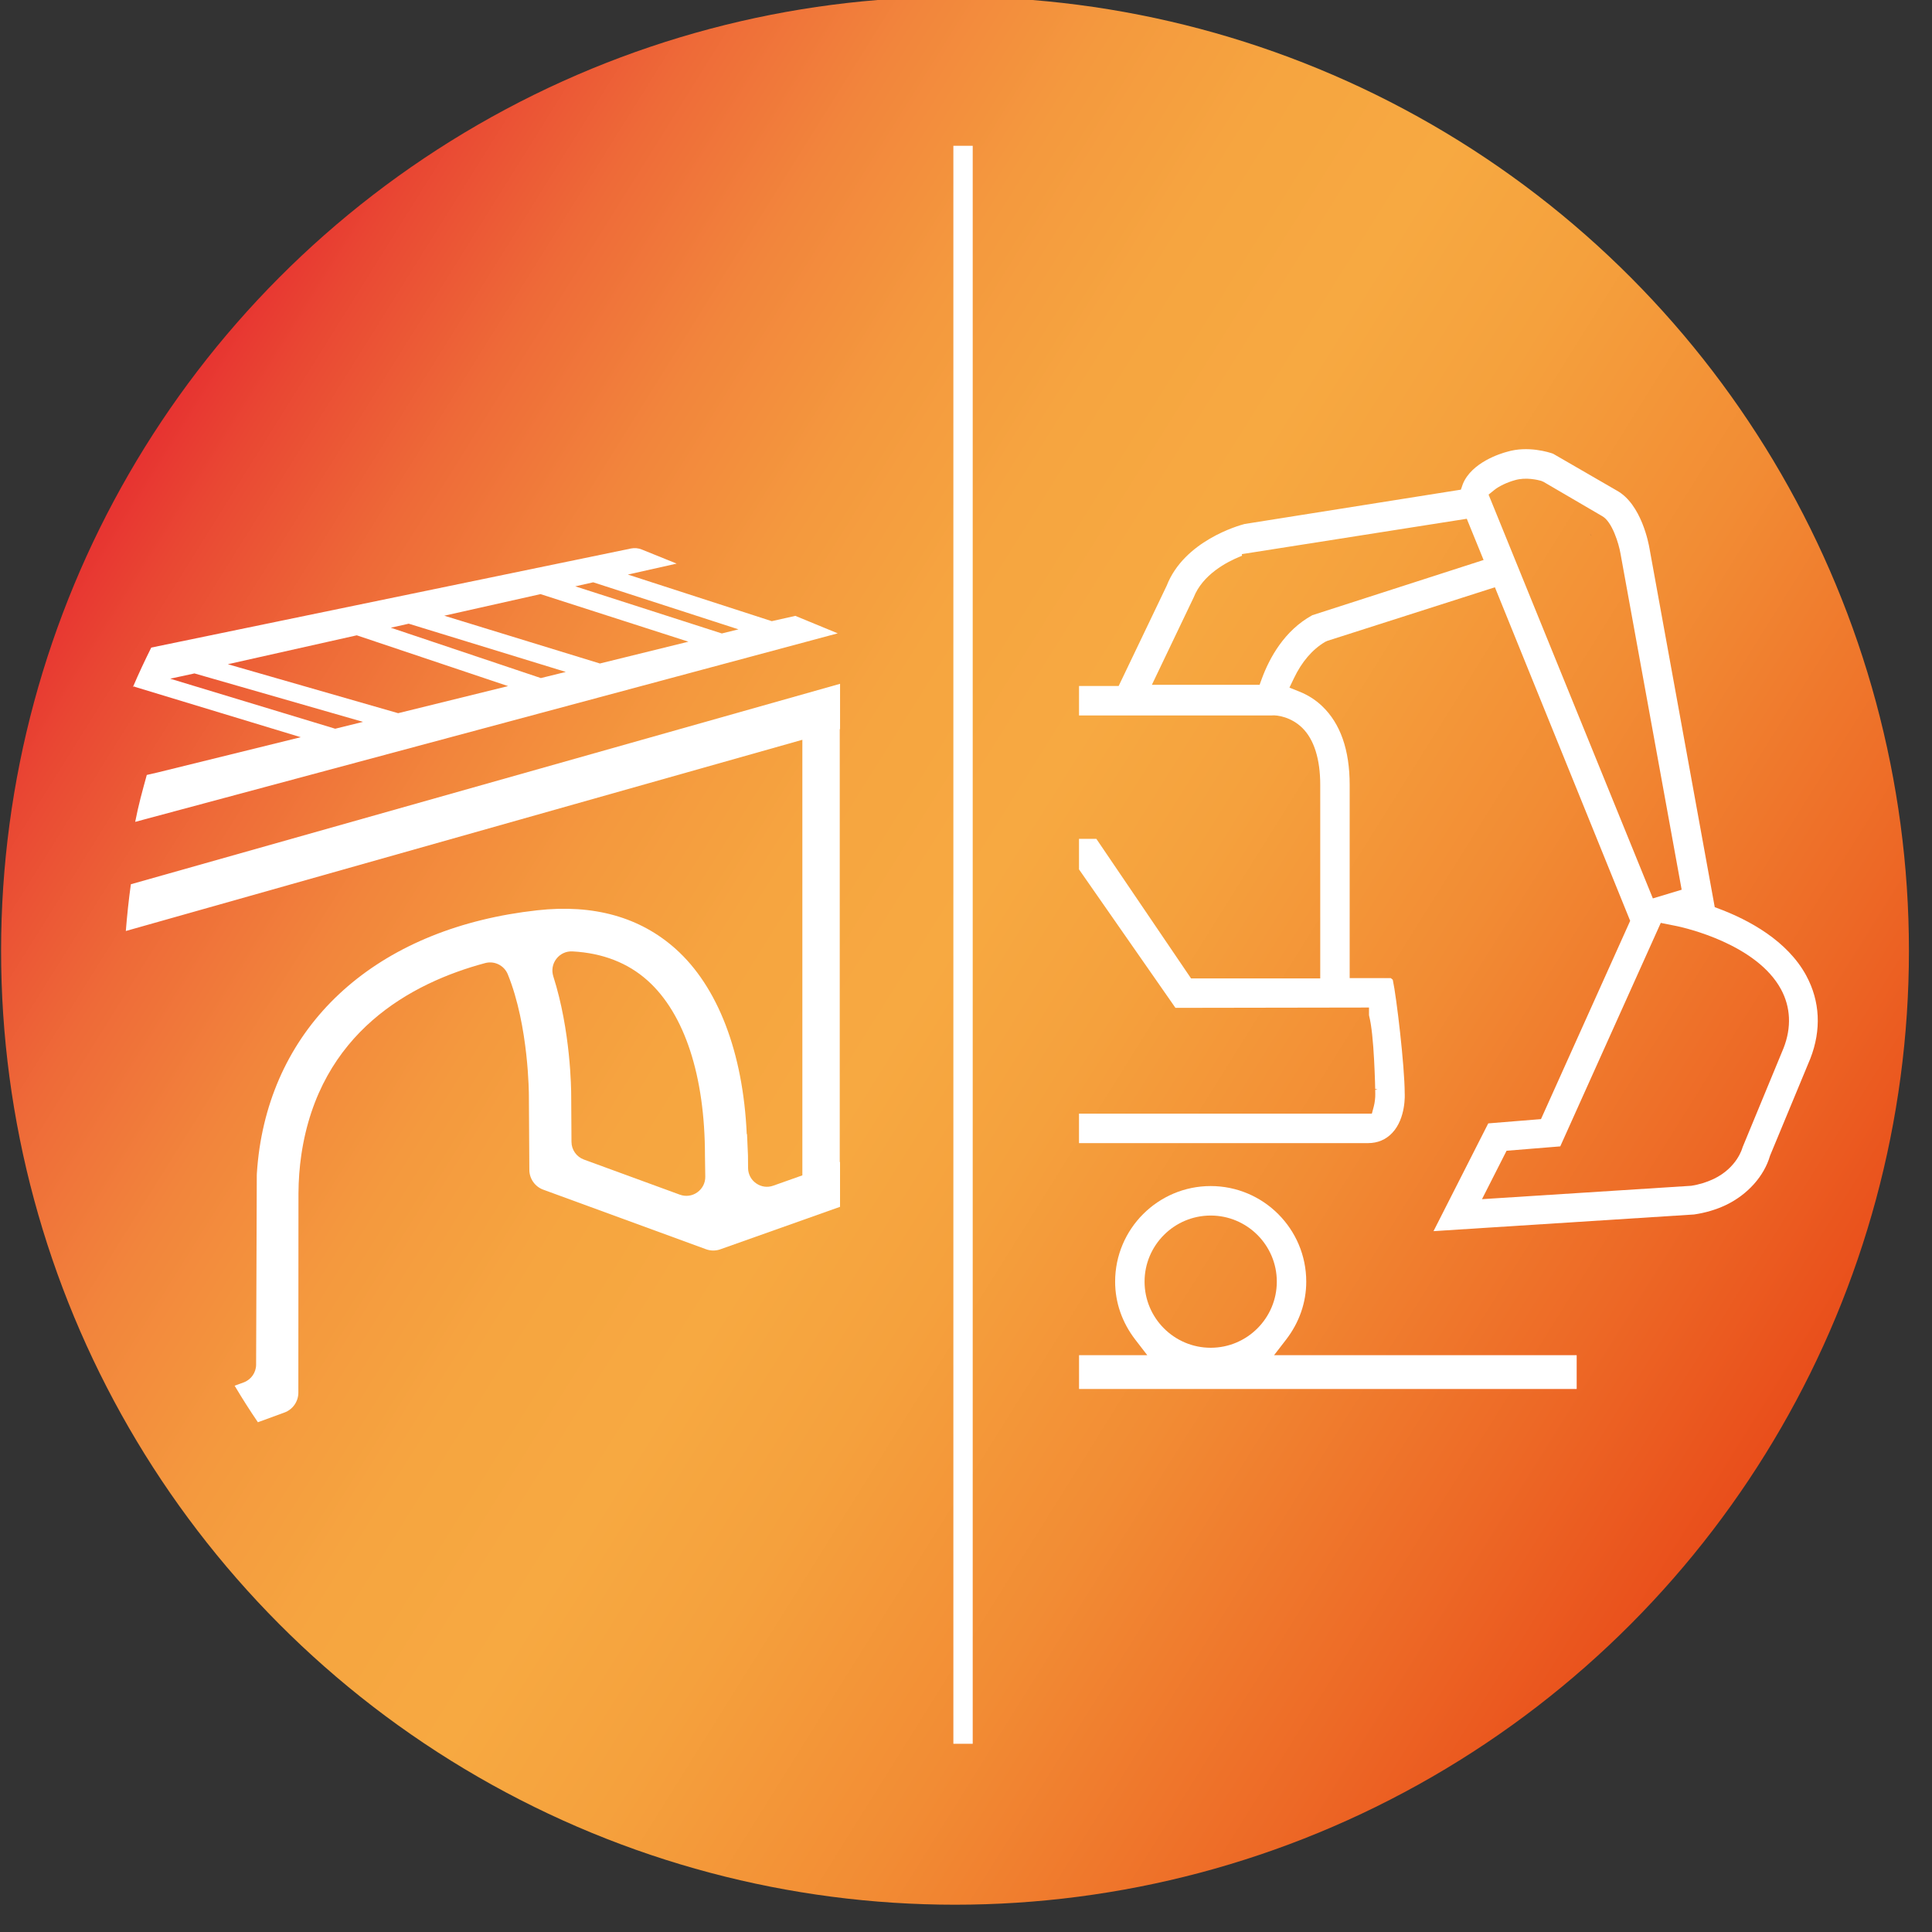
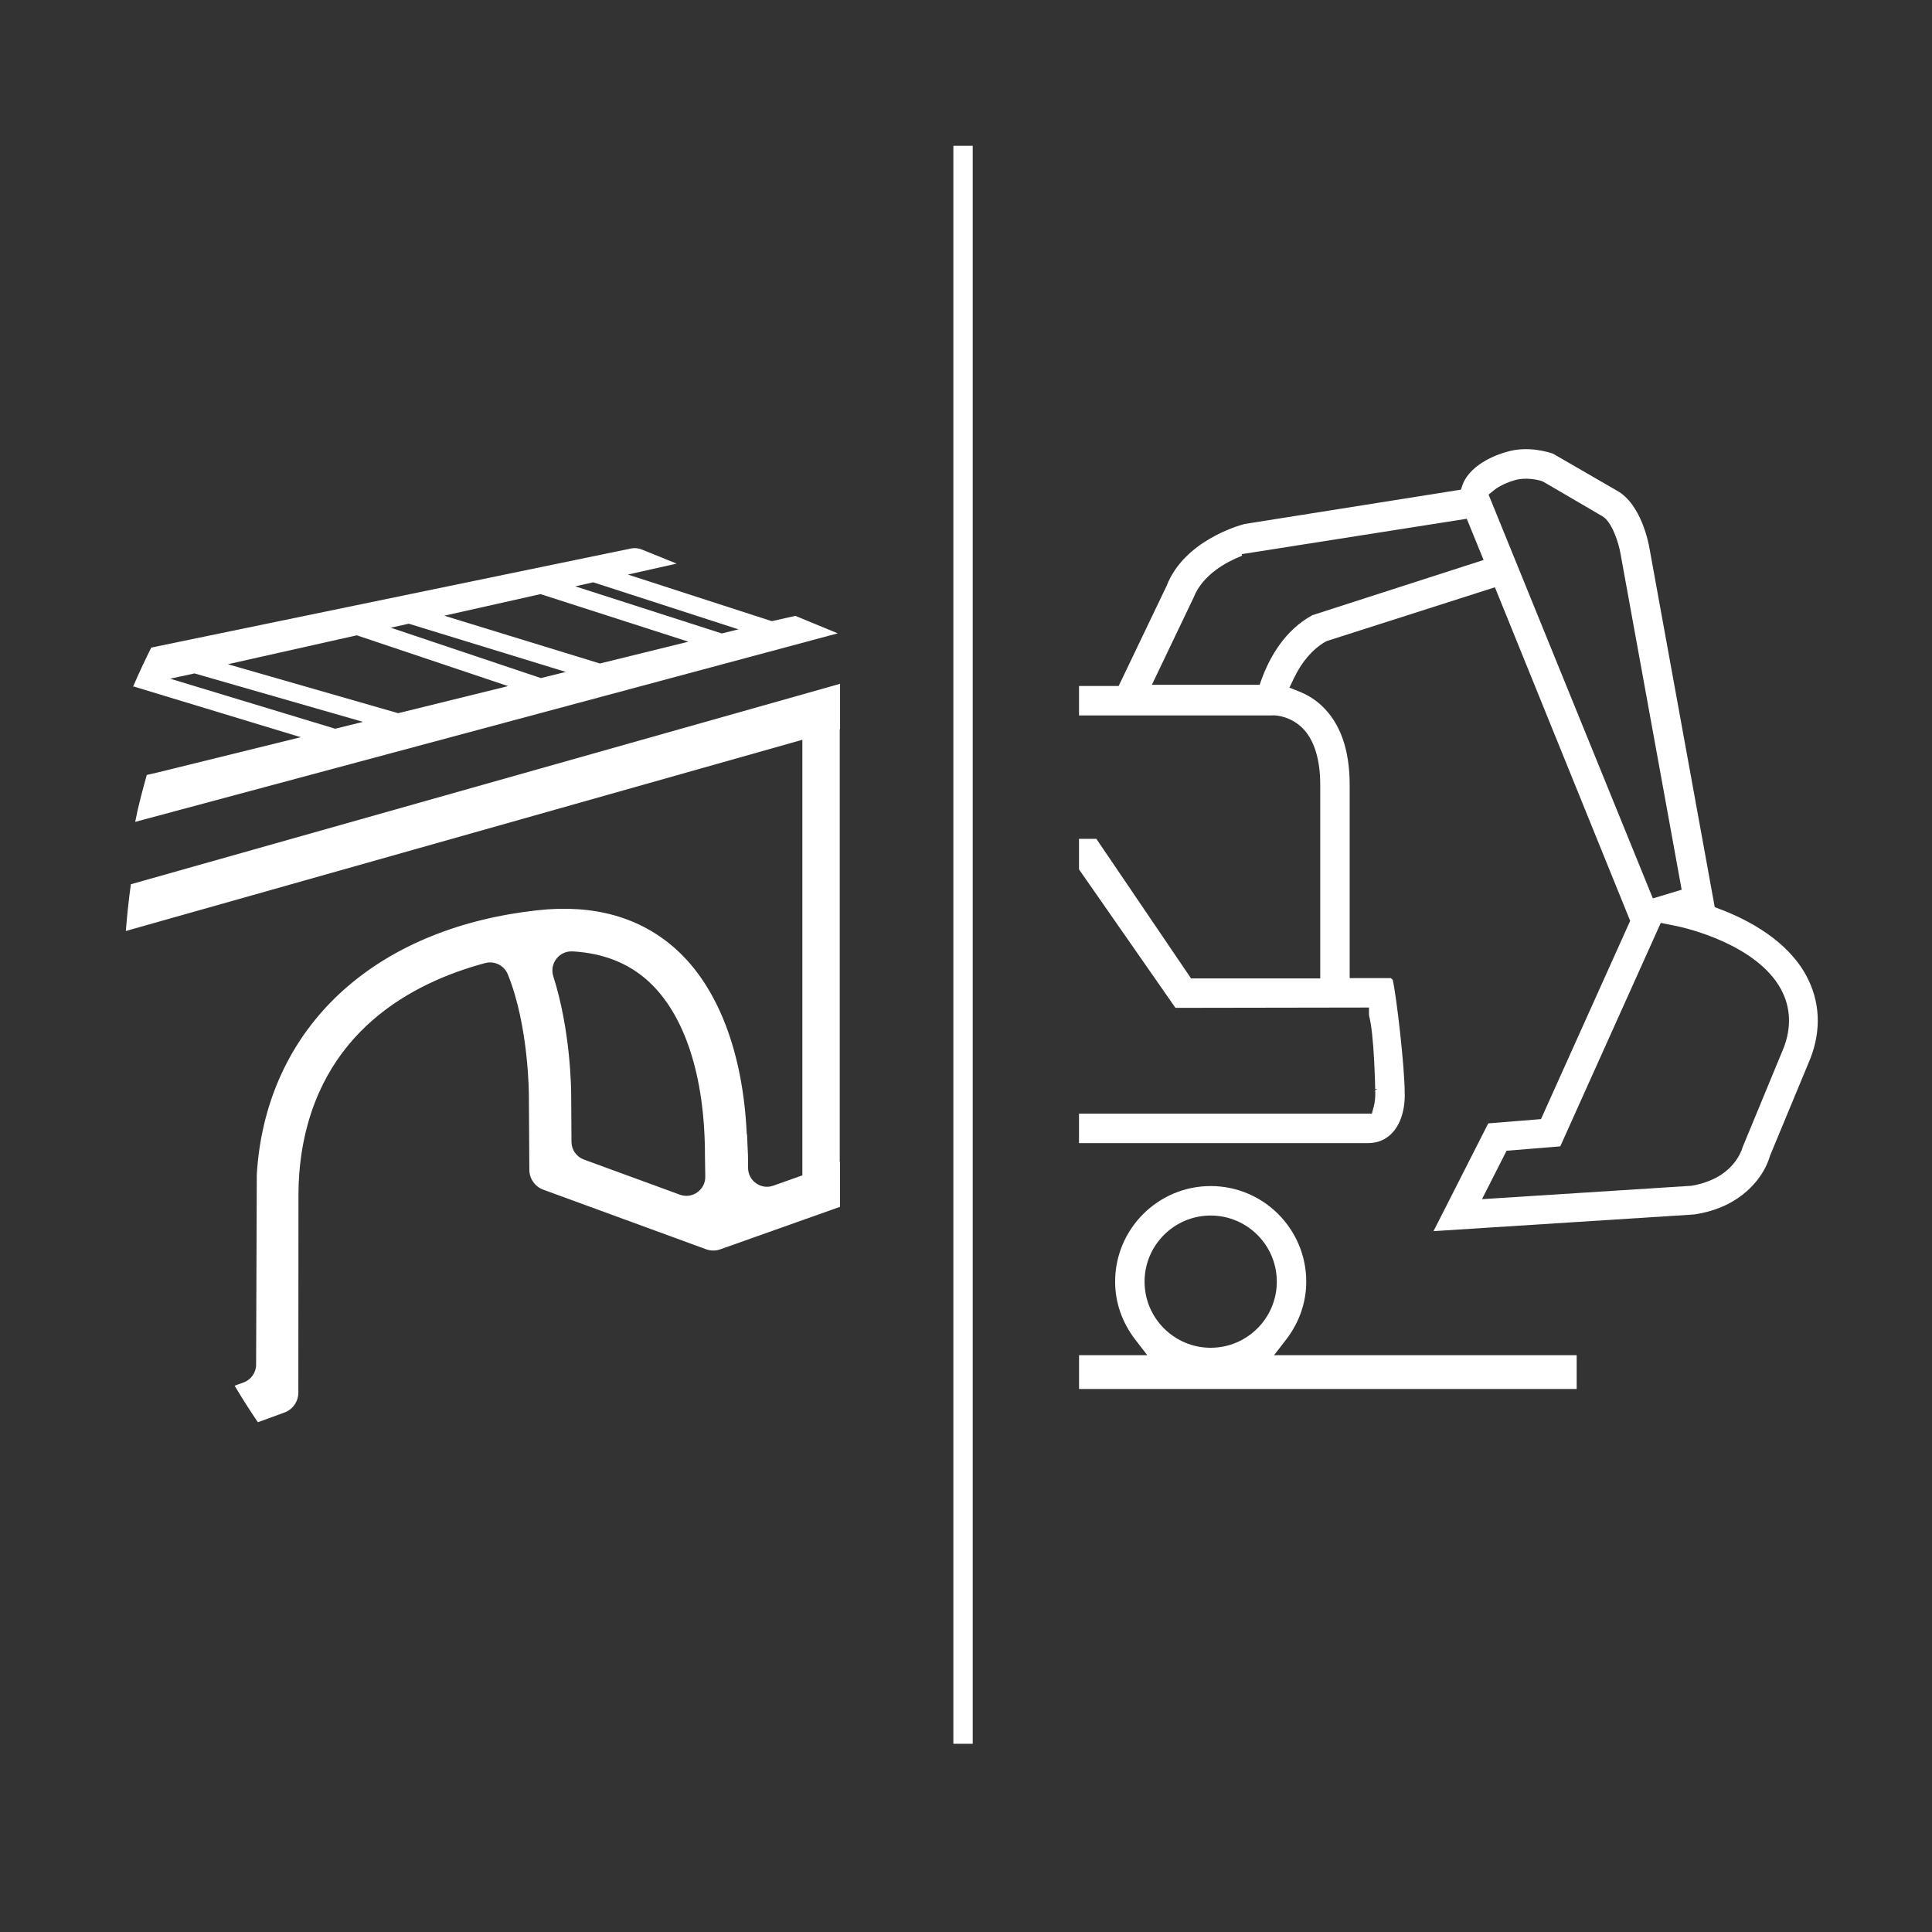
<svg xmlns="http://www.w3.org/2000/svg" id="Ebene_1" version="1.1" viewBox="0 0 80 80">
  <rect x="0" y="0" width="80" height="80" fill="#333333" stroke="none" />
  <defs>
    <style> .st0 { fill: none; } .st1 { fill: #1d1e1b; } .st2 { fill: #fff; } .st3 { fill: url(#Unbenannter_Verlauf_14); } </style>
    <linearGradient id="Unbenannter_Verlauf_14" data-name="Unbenannter Verlauf 14" x1="6.042" y1="18.436" x2="73.047" y2="60.305" gradientUnits="userSpaceOnUse">
      <stop offset="0" stop-color="#e73331" />
      <stop offset=".043" stop-color="#e94733" />
      <stop offset=".132" stop-color="#ee6a38" />
      <stop offset=".221" stop-color="#f2853c" />
      <stop offset=".311" stop-color="#f4993e" />
      <stop offset=".402" stop-color="#f6a540" />
      <stop offset=".495" stop-color="#f7a941" />
      <stop offset=".585" stop-color="#f5a13d" />
      <stop offset=".721" stop-color="#f28c34" />
      <stop offset=".886" stop-color="#ed6926" />
      <stop offset="1" stop-color="#e94e1b" />
    </linearGradient>
  </defs>
  <g>
-     <circle class="st3" cx="39.545" cy="39.37" r="39.5" />
    <rect class="st2" x="39.477" y="6.037" width=".801" height="66.169" />
  </g>
  <g>
    <path class="st0" d="M66.137,22.754c-.003-.012-.008-.021-.011-.033-.028-.089-.058-.174-.089-.25-.007-.018-.014-.03-.021-.047-.027-.063-.054-.122-.079-.169-.011-.02-.019-.031-.029-.047-.018-.031-.037-.062-.051-.077l-2.338-1.367c-.068-.017-.147-.026-.224-.033-.019-.002-.037-.007-.056-.008-.097-.004-.192.003-.268.027-.069.019-.138.042-.201.068l5.502,13.569-2.058-11.314c-.019-.109-.046-.216-.076-.319Z" />
    <polygon class="st0" points="65.851 22.12 65.847 22.117 65.851 22.121 65.851 22.12" />
    <path class="st0" d="M54.193,24.56l.02-.009,6.02-1.924-.061-.146-8.175,1.286c-.678.217-1.489.681-1.745,1.335l-1.126,2.354h2.413c.399-.942,1.124-2.089,2.411-2.792l.218-.096.025-.008Z" />
    <path class="st0" d="M65.209,48.324l-2.25.182-.077.152,7.051-.449c.186-.029.432-.104.635-.201.587-.28.714-.711.726-.76l.053-.162,1.676-4.03c.23-.597.208-1.155-.064-1.661-.79-1.461-3.363-2.088-3.663-2.156l-4.085,9.084Z" />
-     <path class="st0" d="M50.132,54.908c1.014,0,1.838-.825,1.838-1.838s-.824-1.837-1.838-1.837-1.838.824-1.838,1.837.824,1.838,1.838,1.838Z" />
-     <path class="st0" d="M56.006,44.262c-.002-.032-.003-.065-.005-.097-.004-.085-.009-.171-.014-.258-.003-.055-.006-.11-.01-.165-.005-.093-.011-.184-.017-.275-.003-.044-.006-.088-.009-.13-.007-.108-.015-.21-.023-.308-.002-.025-.004-.052-.006-.076-.01-.122-.02-.235-.03-.33l-1.124.002v1.639h1.237Z" />
    <path class="st2" d="M57.047,45.196c.001.057.002.096.002.099v-.015c-0-.013-.001-.056-.002-.084Z" />
-     <polygon class="st1" points="65.846 22.117 65.847 22.117 65.851 22.12 65.846 22.117" />
    <path class="st1" d="M65.862,22.133l-.005-.003c.014.016.032.047.051.077-.016-.026-.033-.059-.046-.075Z" />
-     <polygon class="st1" points="65.854 22.122 65.851 22.12 65.851 22.121 65.854 22.122" />
  </g>
  <g>
    <path class="st2" d="M53.254,55.471c.547-.71.835-1.54.835-2.401,0-2.182-1.774-3.958-3.957-3.958-2.182,0-3.957,1.775-3.957,3.958,0,.862.288,1.692.834,2.401l.497.644h-2.825v1.4h20.606v-1.4h-12.53l.497-.644ZM50.132,50.333c1.51,0,2.738,1.228,2.738,2.737,0,1.51-1.229,2.738-2.738,2.738s-2.738-1.228-2.738-2.738c0-1.509,1.229-2.737,2.738-2.737Z" />
    <path class="st2" d="M74.796,40.402c-.788-1.456-2.383-2.304-3.581-2.759l-.211-.08-2.702-14.854c-.031-.186-.332-1.834-1.354-2.396l-2.639-1.526c-.167-.06-1.047-.341-1.915-.077-.241.064-1.459.431-1.823,1.337l-.079.229-8.959,1.422c-.253.066-2.5.701-3.223,2.555l-1.989,4.153h-1.641v1.22l7.98-.001c.228-.024.812.067,1.27.521.482.476.738,1.289.738,2.351v8.017h-5.349l-3.892-5.736-.03-.044h-.718v1.265l3.964,5.691.03.043,8.014-.013v.307l.007.044c.021.083.042.184.061.296l.012.074c.019.119.034.247.05.388.002.02.004.04.006.063.014.137.026.279.038.422l.004.049c.012.158.021.316.03.472.001.024.002.048.004.068.009.158.016.311.021.452l.001.025c.013.298.02.551.023.716l.099-.002v0l-.099.036.001.068c.001.028.002.068.002.099.004.157-.021.366-.062.521l-.079.296h-12.127v1.22h11.968c.399,0,.735-.142,1-.42.581-.612.52-1.63.519-1.63-.001-1.15-.347-4.04-.488-4.683l-.008-.034-.081-.066h-1.702v-8.004c0-1.443-.384-2.539-1.141-3.258-.275-.263-.588-.461-.957-.608l-.396-.158.184-.385c.326-.684.763-1.193,1.289-1.507l.093-.043,6.942-2.22,5.601,13.812-3.693,8.21-2.184.177-2.187,4.306-.08.156,10.788-.69c.463-.066.92-.201,1.321-.392.898-.43,1.583-1.197,1.827-2.043l1.669-4.023c.461-1.187.402-2.373-.168-3.429ZM51.422,22.945l9.314-1.464.696,1.707-7.094,2.287c-1.159.635-1.773,1.775-2.085,2.619l-.096.262h-4.46l1.729-3.615c.371-.948,1.369-1.472,1.931-1.699l.074-.03-.011-.066ZM68.441,37.2l-6.802-16.719.242-.196c.189-.153.526-.313.841-.4.456-.138.959-.012,1.092.025l.101.043,2.377,1.389.054.032c.408.226.685,1.136.754,1.542l2.534,13.925-1.192.36ZM61.365,49.657l1.019-2.007,2.223-.181,4.162-9.254.679.136c.334.071,3.289.744,4.301,2.616.399.74.438,1.577.106,2.429l-1.699,4.111c-.009.034-.223.845-1.2,1.312-.284.135-.615.235-.924.282l-8.666.554Z" />
  </g>
  <g>
    <path class="st2" d="M32.933,25.502l-.976.219-5.959-1.93,2.021-.453-1.446-.585c-.141-.057-.295-.071-.444-.041l-19.866,4.103c-.265.533-.52,1.073-.754,1.623l2.544-.553,6.978,2.006-1.151.284-8.031-2.435c-.096.23-.185.465-.275.698l6.879,2.088-5.918,1.458-.457.105c-.196.715-.336,1.208-.48,1.943l29.091-7.807-1.757-.724ZM16.488,29.532l-7.053-2.028,5.338-1.197,6.266,2.103-4.551,1.121ZM22.394,28.077l-6.212-2.085.742-.166,6.505,1.997-1.035.255ZM24.841,27.474l-6.445-1.979,3.986-.894,6.124,1.97-3.665.903ZM29.889,26.23l-6.069-1.951.744-.167,6.015,1.948-.69.17Z" />
    <path class="st2" d="M34.785,30.192v-1.877l-29.366,8.3c-.089.64-.157,1.286-.209,1.936l28.014-7.918v18.036l-1.204.427c-.243.087-.501.05-.711-.097-.21-.147-.331-.379-.333-.636l-.004-.516-.039-.887-.012 0c-.152-3.381-1.196-6.102-2.941-7.665-1.474-1.32-3.4-1.862-5.732-1.602-6.391.706-10.692,4.394-11.504,9.864-.049.338-.087.69-.109,1.046-.002.023-.002.046-.002.069l-.028,7.838c-.002.326-.209.62-.514.732l-.375.137.029.049c.308.515.607.984.914,1.434l.02.03,1.101-.403c.343-.125.574-.456.574-.822l.005-8.247c.003-.552.043-1.092.119-1.606.753-5.074,4.554-7.116,7.611-7.935.388-.104.788.098.938.466.873,2.145.873,4.995.873,5.024l.019,3.075c.002.363.233.692.574.817l6.741,2.467c.193.071.404.071.594.003l4.956-1.759v-1.858l-.012.004v-17.925l.012-.004ZM28.873,49.372c-.212.151-.475.186-.721.097l-3.975-1.455c-.305-.112-.512-.405-.513-.73l-.012-1.916c0-.268-.021-2.68-.739-4.934-.082-.256-.036-.522.125-.731.161-.21.409-.324.679-.307,1.236.068,2.279.473,3.097,1.205,1.533,1.374,2.377,3.95,2.377,7.256l.013.864c.004.262-.117.498-.33.65Z" />
  </g>
</svg>